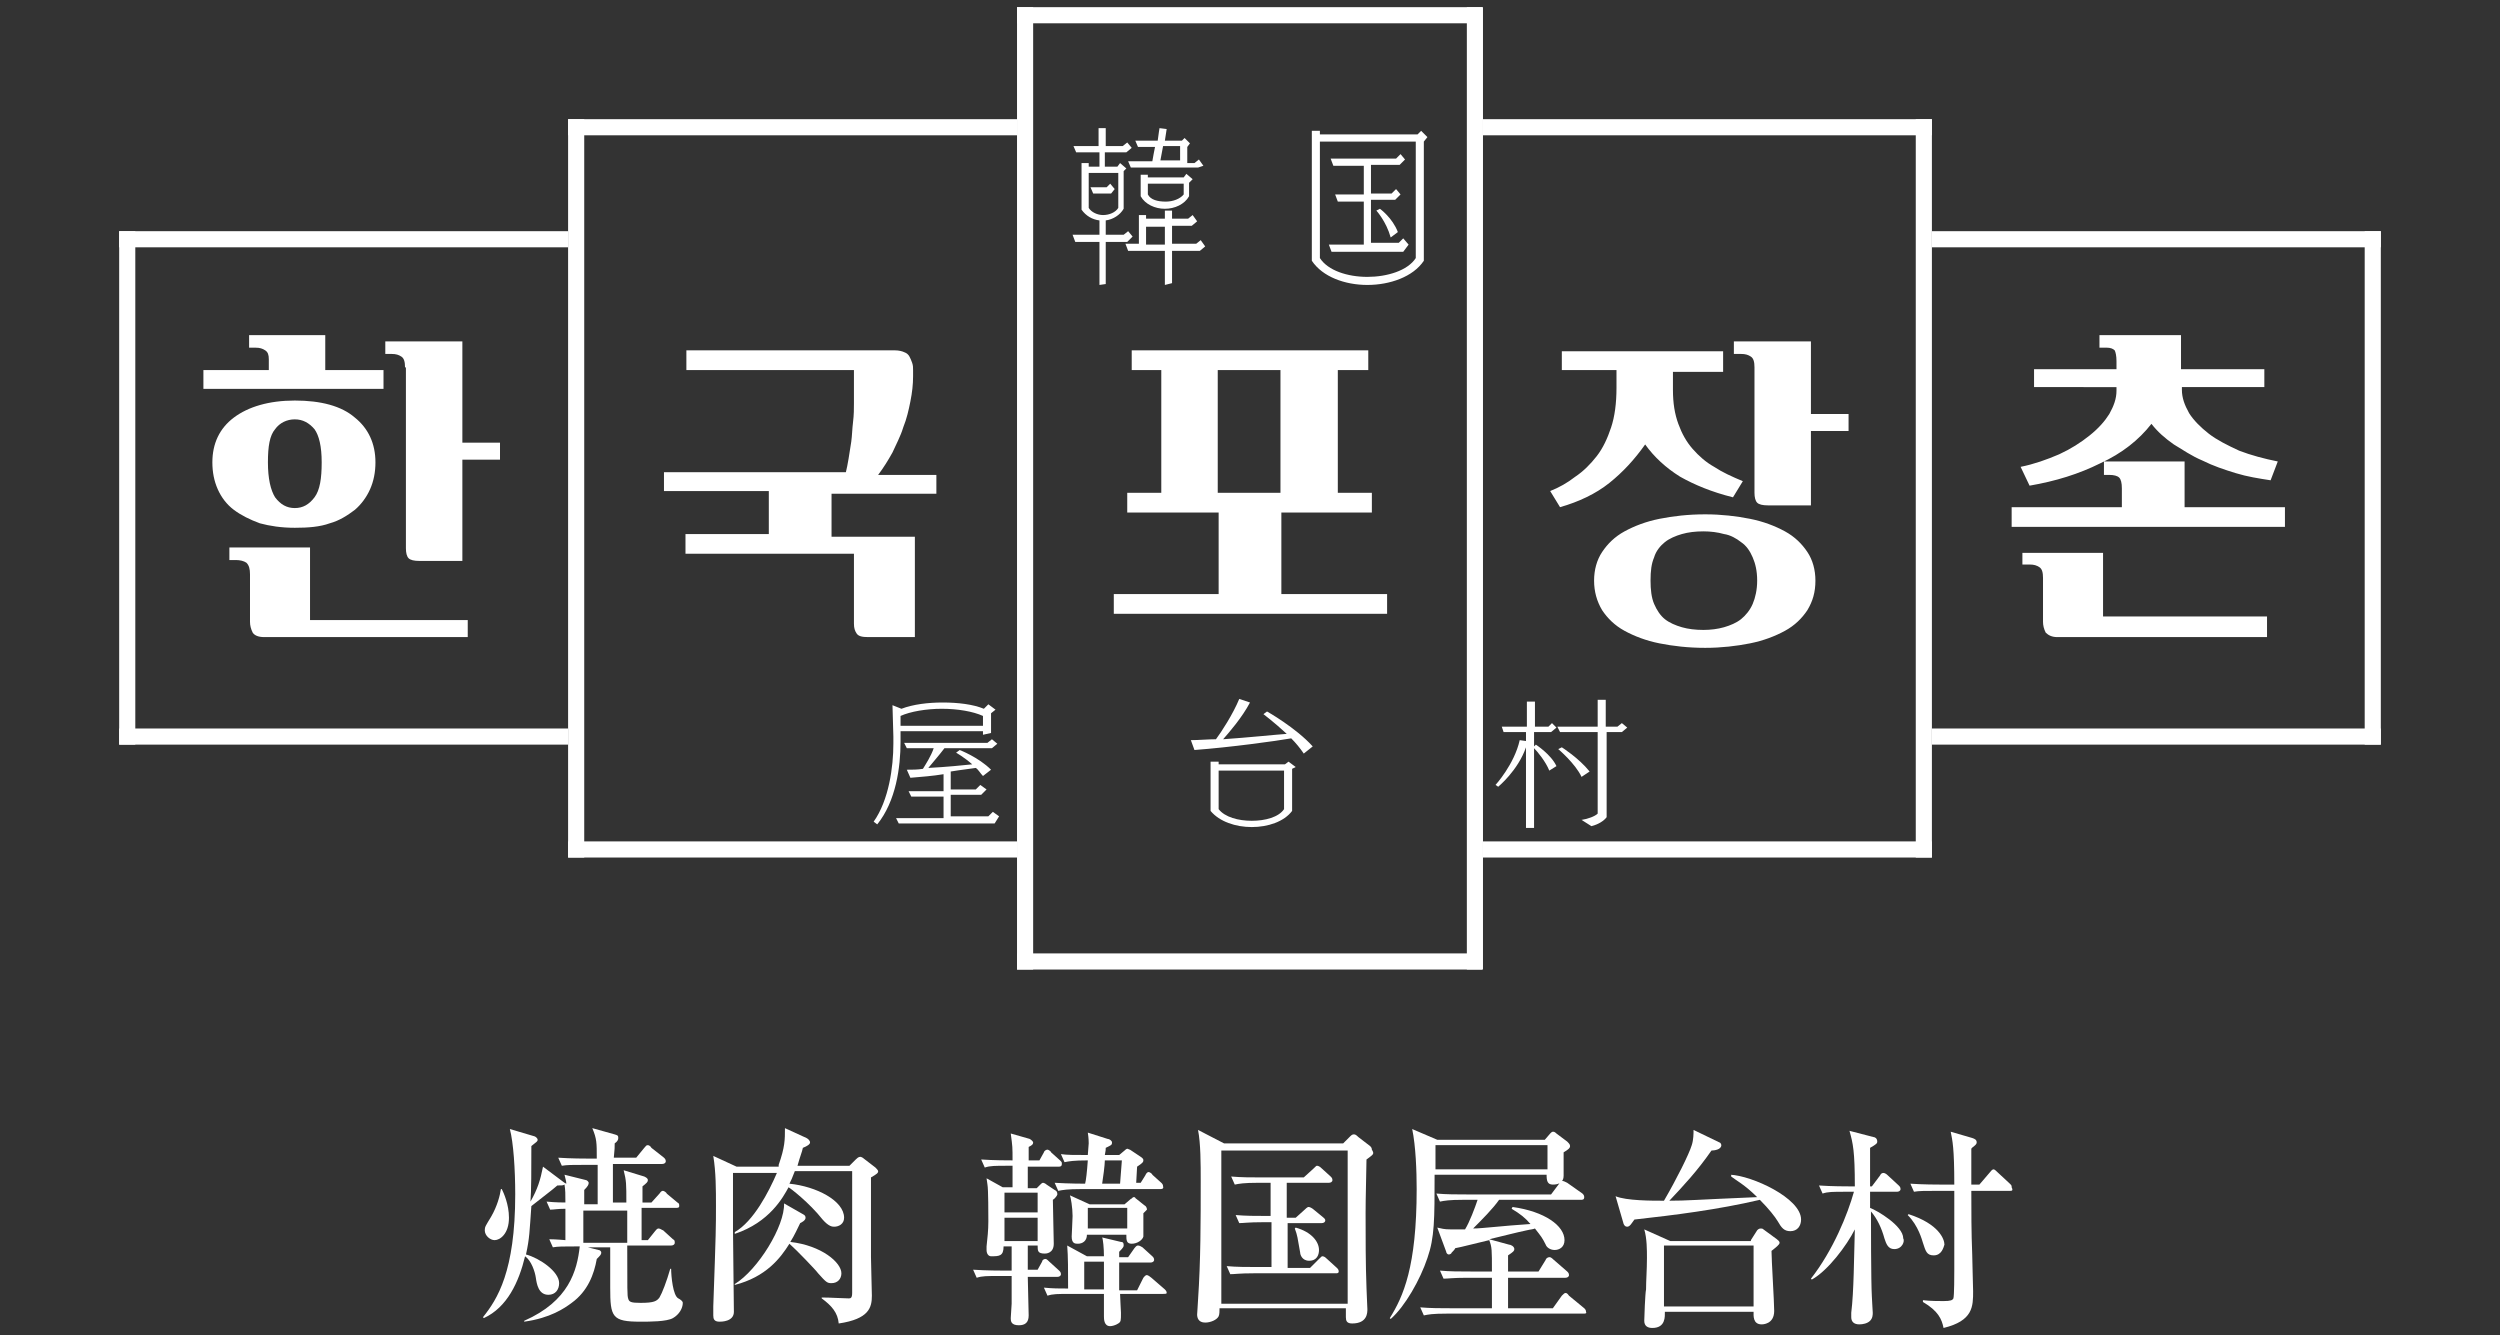
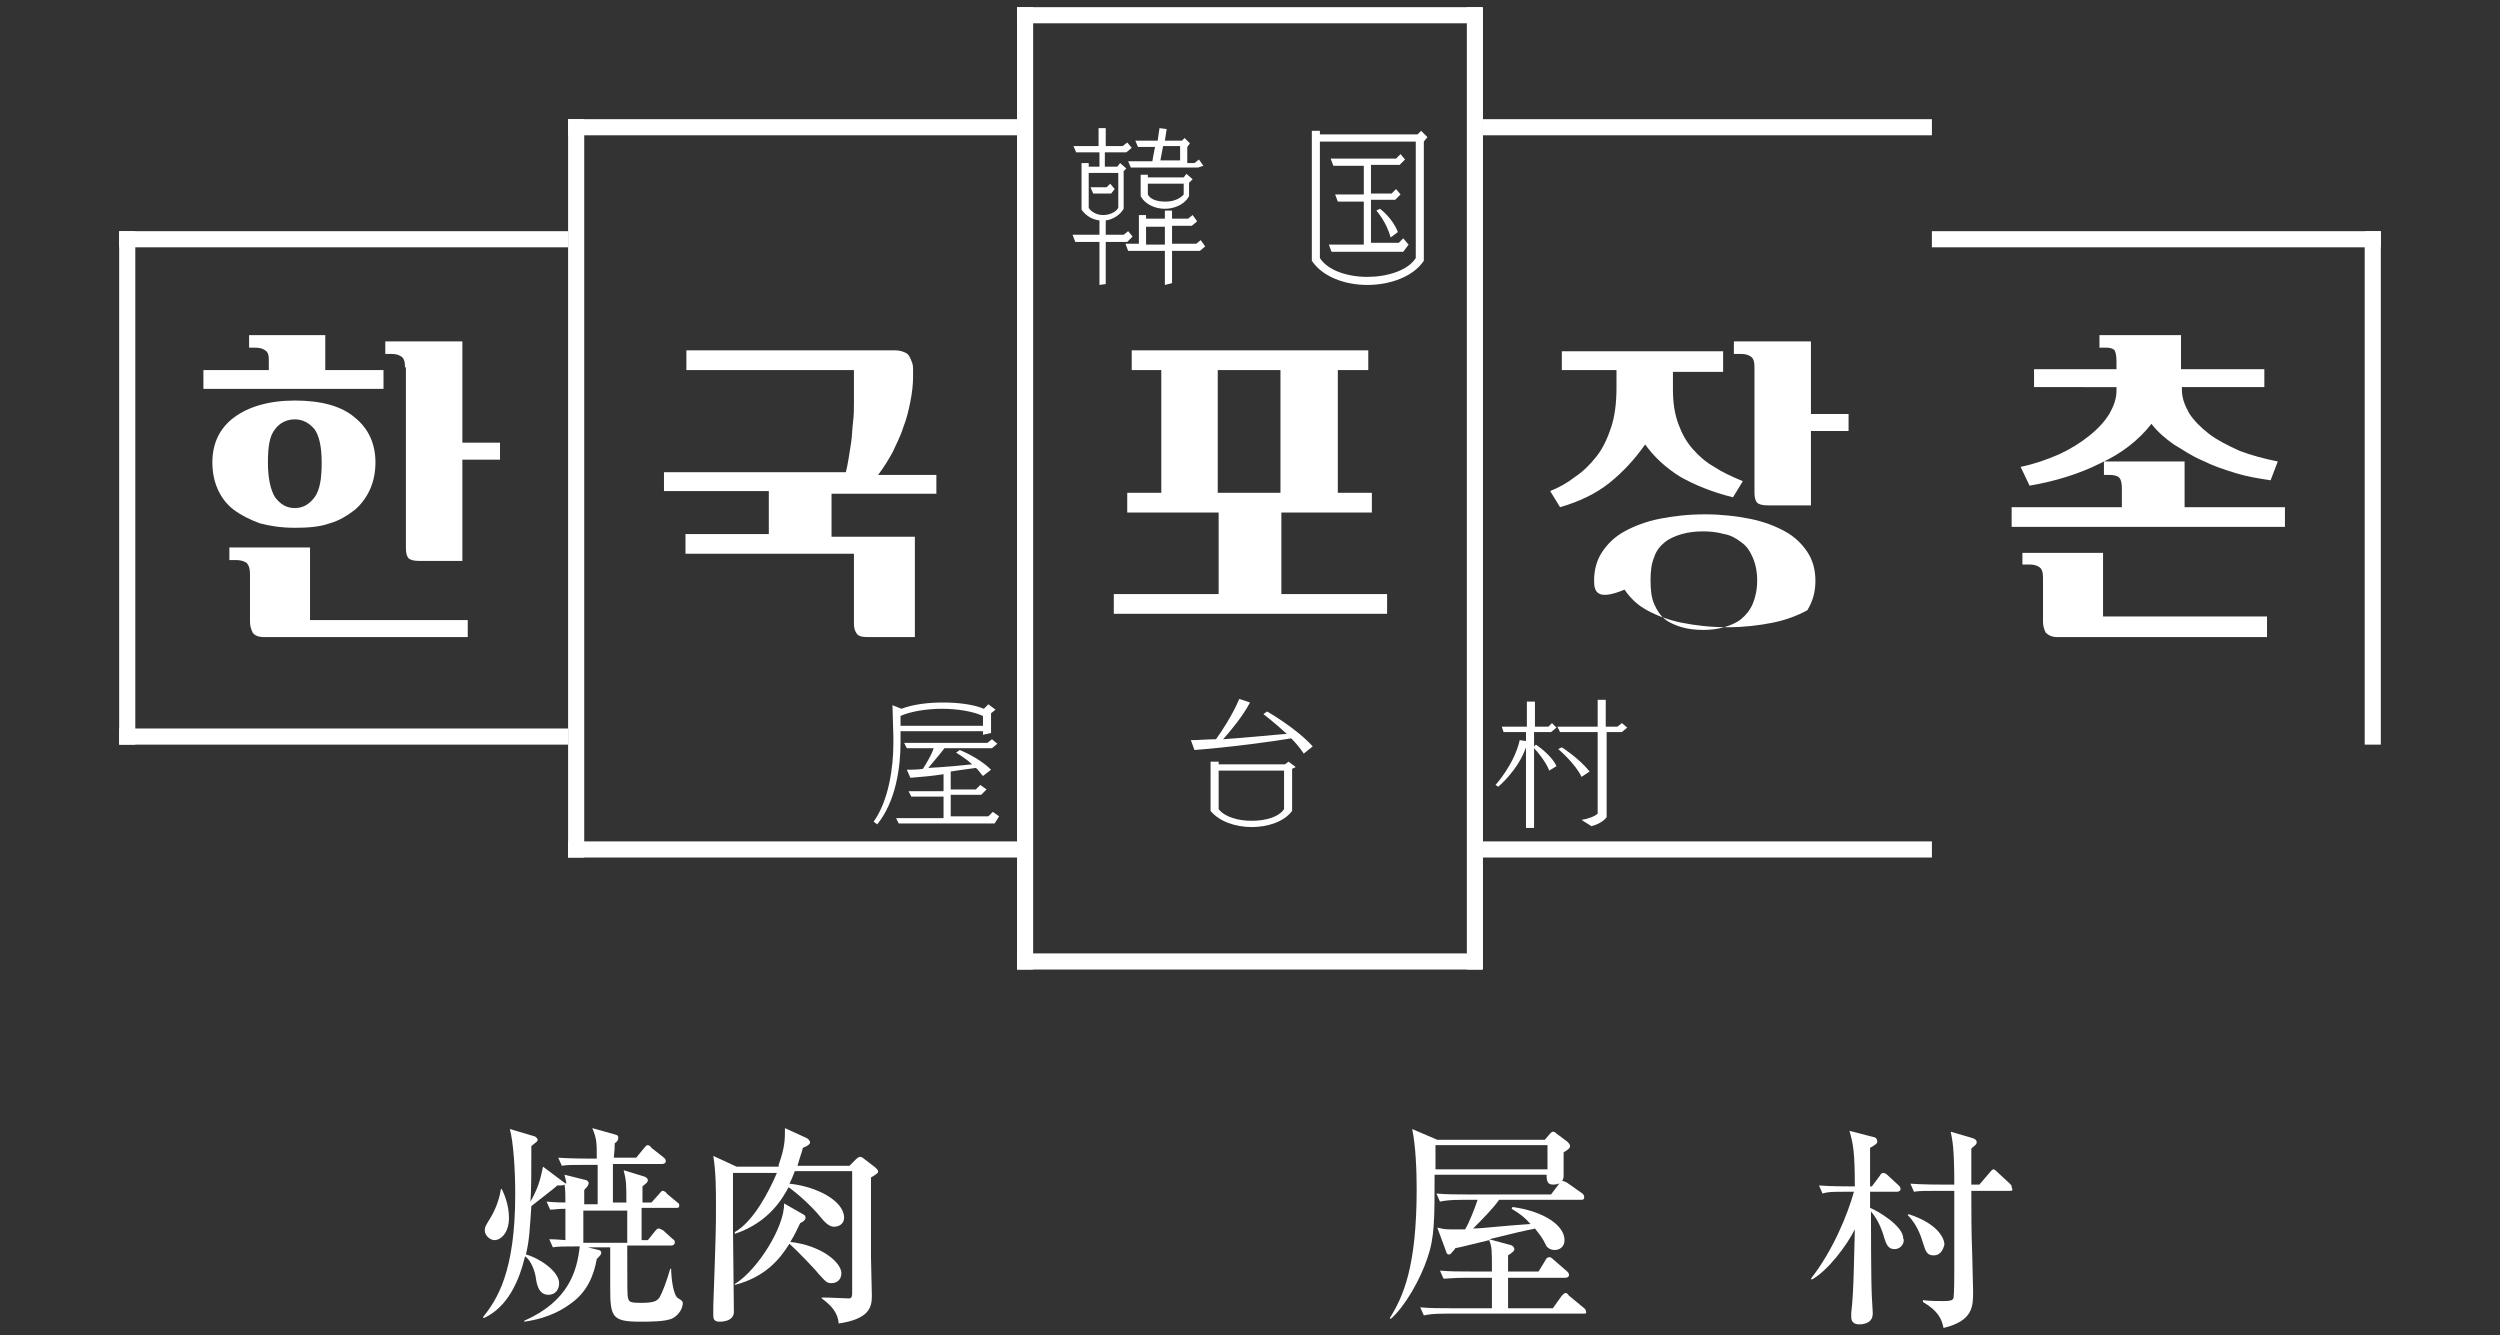
<svg xmlns="http://www.w3.org/2000/svg" version="1.1" id="レイヤー_1" x="0px" y="0px" viewBox="0 0 279 149" style="enable-background:new 0 0 279 149;" xml:space="preserve">
  <rect x="0" y="0" width="279" height="149" fill="#333333" stroke="none" />
  <style type="text/css">
	.st0{fill:#FFFFFF;}
</style>
  <g>
    <g>
      <g>
        <rect x="13.3" y="25.8" class="st0" width="50.1" height="1.8" />
        <rect x="13.3" y="81.3" class="st0" width="50.1" height="1.8" />
        <rect x="63.4" y="13.3" class="st0" width="50.1" height="1.8" />
        <rect x="63.4" y="93.9" class="st0" width="50.1" height="1.8" />
        <rect x="165.5" y="13.3" class="st0" width="50.1" height="1.8" />
        <rect x="165.5" y="93.9" class="st0" width="50.1" height="1.8" />
        <rect x="215.6" y="25.8" class="st0" width="50.1" height="1.8" />
-         <rect x="215.6" y="81.3" class="st0" width="50.1" height="1.8" />
        <rect x="113.5" y="0.8" class="st0" width="51.9" height="1.8" />
        <rect x="113.5" y="106.4" class="st0" width="51.9" height="1.8" />
        <rect x="13.3" y="25.8" class="st0" width="1.8" height="57.3" />
        <rect x="263.9" y="25.8" class="st0" width="1.8" height="57.3" />
        <rect x="63.4" y="13.3" class="st0" width="1.8" height="82.4" />
-         <rect x="213.8" y="13.3" class="st0" width="1.8" height="82.4" />
        <rect x="113.5" y="0.8" class="st0" width="1.8" height="107.4" />
        <rect x="163.7" y="0.8" class="st0" width="1.8" height="107.4" />
      </g>
      <g>
        <path class="st0" d="M122.7,31.8V27H120l-0.3-0.8h3v-1.6c-0.8-0.1-1.5-0.5-2-1.2v-5.2h0.8v0.4h1.2V17h-2.6l-0.3-0.7h2.8v-2h0.8v2     h1.9l0.5-0.4l0.5,0.6l-0.6,0.5h-2.4v1.6h1.4l0.3-0.4l0.7,0.6l-0.3,0.3v4.2c-0.4,0.7-1.2,1.2-2,1.3v1.6h2l0.5-0.4l0.5,0.6     l-0.6,0.6h-2.4v4.7L122.7,31.8z M124.8,19.3h-3.3v3.9c0.3,0.5,1,0.8,1.6,0.8c0.7,0,1.4-0.3,1.7-0.8V19.3z M124,21.6H122l-0.3-0.7     h1.8l0.4-0.4l0.5,0.6L124,21.6z M133.9,28h-3.1v3.6l-0.8,0.2V28h-4.1l-0.3-0.8h1.5v-3.2h0.8v0.4h2.1v-0.9h0.8v0.9h1.8l0.5-0.4     l0.5,0.7l-0.6,0.5h-2.2v2h2.7l0.5-0.4l0.5,0.7L133.9,28z M133.7,18.7h-7.5l-0.3-0.7h2.7c0.1-0.6,0.2-1.1,0.3-1.6H127l-0.3-0.7     h2.5c0.1-0.8,0.2-1.4,0.2-1.4l0.8,0.1c0,0-0.1,0.6-0.2,1.3h1.9l0.3-0.3l0.6,0.6l-0.3,0.4v1.8h0.8l0.5-0.4l0.5,0.7L133.7,18.7z      M132.7,20.4v1.5c-0.5,0.9-1.6,1.4-2.7,1.4c-1.1,0-2.2-0.5-2.7-1.4v-2.4h0.8v0.3h4l0.3-0.4l0.7,0.6L132.7,20.4z M130,25.3h-2.1v2     h2.1V25.3z M132,20.5h-3.9v1.2c0.3,0.6,1.1,0.8,2,0.8c0.8,0,1.6-0.3,2-0.8V20.5z M131.7,16.3h-1.9c-0.1,0.5-0.2,1.1-0.3,1.6h2.2     V16.3z" />
        <path class="st0" d="M158.9,15.8v13.3c-1.2,1.8-3.8,2.7-6.3,2.7c-2.5,0-5-0.9-6.2-2.7V14.6h0.9V15h10.9l0.4-0.4l0.7,0.7     L158.9,15.8z M158,15.8h-10.7v13c0.9,1.4,3.1,2.1,5.3,2.1c2.2,0,4.5-0.7,5.4-2.1V15.8z M156.6,28.1h-8l-0.3-0.8h3.9v-4.8h-2.9     l-0.3-0.8h3.2v-3.2h-3.4l-0.3-0.8h7.3l0.5-0.5l0.5,0.6l-0.6,0.6H153v3.2h2.3l0.5-0.5l0.5,0.6l-0.6,0.6H153v4.8h3.1l0.5-0.5     l0.6,0.7L156.6,28.1z M155.2,26.5c-0.5-1.8-1.6-3-1.6-3l0.4-0.2c0,0,1.4,1,2,2.6L155.2,26.5z" />
      </g>
      <g>
        <path class="st0" d="M109.7,82v-0.4h-9.2l0,0.6v0.6c0,2.8-0.5,6.6-2.6,9.2l-0.4-0.3c1.7-2.4,2.2-6.1,2.2-8.7c0-0.3,0-0.6,0-0.8     l-0.1-3.5l1,0.4c1.3-0.5,3-0.7,4.6-0.7c1.7,0,3.4,0.2,4.6,0.7l0.5-0.5l0.8,0.6l-0.5,0.4v2.2L109.7,82z M111,91.9h-10.7l-0.3-0.6     h5.3v-2.4h-3.6l-0.3-0.6h3.9v-1.9c-1.2,0.2-2.5,0.3-3.7,0.4l-0.4-0.9c0.6,0,1.2,0,1.8-0.1c0.3-0.5,0.9-1.4,1.2-2.3h-3l-0.3-0.6     h9.3l0.5-0.4l0.6,0.5l-0.6,0.5h-5.3c-0.6,0.8-1.4,1.7-1.8,2.2c2-0.1,3.9-0.3,4.9-0.4c-0.9-0.8-1.8-1.3-1.8-1.3l0.4-0.3     c0,0,2.1,0.8,3.5,2.2l-0.9,0.7c-0.3-0.3-0.5-0.7-0.8-0.9c-0.6,0.1-1.6,0.2-2.8,0.4v2h2.8l0.5-0.5l0.7,0.5l-0.6,0.6h-3.4v2.4h4.2     l0.5-0.5l0.7,0.5L111,91.9z M109.7,79.9c-1.1-0.5-2.8-0.8-4.6-0.8c-1.7,0-3.5,0.3-4.6,0.8l0,1.1h9.2V79.9z" />
        <path class="st0" d="M145.5,84.1c-0.4-0.6-0.9-1.2-1.4-1.7c-1.7,0.3-6.8,1-10.8,1.3l-0.4-1.1c0.9,0,1.9-0.1,2.8-0.1     c0.6-0.8,1.9-2.8,2.6-4.5l1.2,0.4c-0.9,1.7-2.3,3.3-3,4.1c2.9-0.2,5.7-0.5,7.1-0.6c-1.4-1.3-2.6-2.2-2.6-2.2l0.4-0.3     c0,0,3.2,1.8,5.1,3.9L145.5,84.1z M144.2,85.8v4.7c-0.9,1.2-2.7,1.8-4.5,1.8c-1.8,0-3.6-0.6-4.6-1.8V85h0.9v0.3h7.4l0.4-0.3     l0.8,0.6L144.2,85.8z M143.3,86H136v4.3c0.7,0.9,2.2,1.3,3.7,1.3c1.5,0,3-0.4,3.6-1.3V86z" />
        <path class="st0" d="M170.3,92.4l0-9c-0.9,2.6-3.1,4.4-3.1,4.4l-0.3-0.2c0,0,2.1-2.3,2.7-5l0.7,0.1v-1h-2.5l-0.2-0.6h2.8l0-2.8     h0.9l0,2.8h1.5l0.4-0.4l0.5,0.5l-0.6,0.5h-1.9v1.6l0.2-0.2c0,0,1.7,1.1,2.3,2.4l-0.8,0.5c-0.4-1-1.3-2.1-1.7-2.5l0,8.9     L170.3,92.4z M176.5,91.5c0.7-0.1,1.5-0.4,1.8-0.7v-9.1h-4.2l-0.3-0.6h4.5v-3h0.9v3h1.3l0.5-0.4l0.6,0.5l-0.6,0.5h-1.7v9.5     c-0.3,0.4-0.9,0.8-1.7,1L176.5,91.5z M176.5,86.7c-0.7-1.5-2.6-3.1-2.6-3.1l0.4-0.2c0,0,1.9,1.2,3.1,2.7L176.5,86.7z" />
      </g>
      <g>
        <path class="st0" d="M102.1,71.1h-5.2c-0.7,0-1.1-0.1-1.3-0.4c-0.2-0.3-0.3-0.6-0.3-1.1v-7.8H76.5v-2.2h9.3l0-4.8H74.1v-2.1h20.3     c0.1-0.4,0.2-0.9,0.3-1.5c0.1-0.6,0.2-1.2,0.3-1.9c0.1-0.7,0.1-1.4,0.2-2.2c0.1-0.8,0.1-1.5,0.1-2.1v-3.7H76.6v-2.2h23.3     c0.4,0,0.8,0.1,1,0.2c0.3,0.1,0.5,0.3,0.6,0.5c0.1,0.2,0.2,0.4,0.3,0.7c0.1,0.3,0.1,0.5,0.1,0.8v0.7c0,0.9-0.1,1.8-0.3,2.8     c-0.2,1-0.4,1.9-0.8,2.9c-0.3,1-0.8,1.9-1.2,2.8c-0.5,0.9-1,1.7-1.6,2.5h6.5v2.1H92.8l0,4.8h9.3V71.1z" />
        <path class="st0" d="M143,66.3h11.8v2.2h-30.5v-2.2H136v-9.1h-10.2V55h3.8V41.3h-3.3v-2.2h26.4v2.2h-3.4V55h3.8v2.2H143V66.3z      M135.9,55h7V41.3h-7V55z" />
-         <path class="st0" d="M192.2,41.5h-5.5v2c0,1.5,0.2,2.7,0.6,3.8c0.4,1.1,0.9,2,1.6,2.8c0.7,0.8,1.5,1.5,2.4,2     c0.9,0.6,2,1.1,3.2,1.6l-1.1,1.8c-2.4-0.6-4.3-1.4-5.9-2.3c-1.6-1-2.9-2.2-3.9-3.6c-1.2,1.7-2.5,3.1-4,4.3     c-1.5,1.2-3.4,2.1-5.5,2.7l-1.1-1.8c1-0.4,1.9-0.9,2.8-1.6c0.9-0.6,1.7-1.4,2.4-2.3c0.7-0.9,1.2-2,1.6-3.2     c0.4-1.2,0.6-2.7,0.6-4.4v-2h-6.1v-2.1h18V41.5z M177.9,64.8c0-1.2,0.3-2.3,0.9-3.2c0.6-0.9,1.4-1.7,2.5-2.3     c1.1-0.6,2.4-1.1,3.9-1.4c1.5-0.3,3.2-0.5,5.1-0.5c1.8,0,3.5,0.2,5,0.5c1.5,0.3,2.8,0.8,3.9,1.4c1.1,0.6,1.9,1.4,2.5,2.3     c0.6,0.9,0.9,2,0.9,3.2c0,1.3-0.3,2.3-0.9,3.3c-0.6,0.9-1.4,1.7-2.5,2.3c-1.1,0.6-2.4,1.1-3.9,1.4c-1.5,0.3-3.2,0.5-5,0.5     c-1.9,0-3.6-0.2-5.1-0.5c-1.5-0.3-2.8-0.8-3.9-1.4c-1.1-0.6-1.9-1.4-2.5-2.3C178.2,67.1,177.9,66,177.9,64.8z M184.2,64.8     c0,1,0.1,1.9,0.4,2.6c0.3,0.7,0.7,1.3,1.2,1.7c0.5,0.4,1.2,0.7,1.9,0.9c0.7,0.2,1.5,0.3,2.4,0.3c0.8,0,1.6-0.1,2.3-0.3     c0.7-0.2,1.4-0.5,1.9-0.9c0.5-0.4,1-1,1.3-1.7c0.3-0.7,0.5-1.6,0.5-2.6c0-1.1-0.2-1.9-0.5-2.6c-0.3-0.7-0.7-1.3-1.3-1.7     c-0.5-0.4-1.2-0.8-1.9-0.9c-0.7-0.2-1.5-0.3-2.3-0.3c-0.9,0-1.7,0.1-2.4,0.3c-0.7,0.2-1.4,0.5-1.9,0.9c-0.5,0.4-1,1-1.2,1.7     C184.3,62.9,184.2,63.7,184.2,64.8z M195.8,41c0-0.6-0.1-1-0.4-1.2c-0.3-0.2-0.6-0.3-1.1-0.3h-0.8v-1.4h8.6v8.1h4.2v1.9h-4.2v8.3     h-4.8c-0.6,0-1-0.1-1.2-0.3c-0.2-0.2-0.3-0.6-0.3-1.1V41z" />
+         <path class="st0" d="M192.2,41.5h-5.5v2c0,1.5,0.2,2.7,0.6,3.8c0.4,1.1,0.9,2,1.6,2.8c0.7,0.8,1.5,1.5,2.4,2     c0.9,0.6,2,1.1,3.2,1.6l-1.1,1.8c-2.4-0.6-4.3-1.4-5.9-2.3c-1.6-1-2.9-2.2-3.9-3.6c-1.2,1.7-2.5,3.1-4,4.3     c-1.5,1.2-3.4,2.1-5.5,2.7l-1.1-1.8c1-0.4,1.9-0.9,2.8-1.6c0.9-0.6,1.7-1.4,2.4-2.3c0.7-0.9,1.2-2,1.6-3.2     c0.4-1.2,0.6-2.7,0.6-4.4v-2h-6.1v-2.1h18V41.5z M177.9,64.8c0-1.2,0.3-2.3,0.9-3.2c0.6-0.9,1.4-1.7,2.5-2.3     c1.1-0.6,2.4-1.1,3.9-1.4c1.5-0.3,3.2-0.5,5.1-0.5c1.8,0,3.5,0.2,5,0.5c1.5,0.3,2.8,0.8,3.9,1.4c1.1,0.6,1.9,1.4,2.5,2.3     c0.6,0.9,0.9,2,0.9,3.2c0,1.3-0.3,2.3-0.9,3.3c-1.1,0.6-2.4,1.1-3.9,1.4c-1.5,0.3-3.2,0.5-5,0.5     c-1.9,0-3.6-0.2-5.1-0.5c-1.5-0.3-2.8-0.8-3.9-1.4c-1.1-0.6-1.9-1.4-2.5-2.3C178.2,67.1,177.9,66,177.9,64.8z M184.2,64.8     c0,1,0.1,1.9,0.4,2.6c0.3,0.7,0.7,1.3,1.2,1.7c0.5,0.4,1.2,0.7,1.9,0.9c0.7,0.2,1.5,0.3,2.4,0.3c0.8,0,1.6-0.1,2.3-0.3     c0.7-0.2,1.4-0.5,1.9-0.9c0.5-0.4,1-1,1.3-1.7c0.3-0.7,0.5-1.6,0.5-2.6c0-1.1-0.2-1.9-0.5-2.6c-0.3-0.7-0.7-1.3-1.3-1.7     c-0.5-0.4-1.2-0.8-1.9-0.9c-0.7-0.2-1.5-0.3-2.3-0.3c-0.9,0-1.7,0.1-2.4,0.3c-0.7,0.2-1.4,0.5-1.9,0.9c-0.5,0.4-1,1-1.2,1.7     C184.3,62.9,184.2,63.7,184.2,64.8z M195.8,41c0-0.6-0.1-1-0.4-1.2c-0.3-0.2-0.6-0.3-1.1-0.3h-0.8v-1.4h8.6v8.1h4.2v1.9h-4.2v8.3     h-4.8c-0.6,0-1-0.1-1.2-0.3c-0.2-0.2-0.3-0.6-0.3-1.1V41z" />
        <path class="st0" d="M255,58.8h-30.5v-2.2h12.3v-2.1c0-0.6-0.1-1-0.3-1.2c-0.2-0.2-0.6-0.3-1.1-0.3h-0.6v-1.5h9v5.1H255V58.8z      M225.5,52.1c1.5-0.3,2.9-0.8,4.3-1.4c1.3-0.6,2.4-1.3,3.4-2.1c1-0.8,1.7-1.6,2.2-2.4c0.5-0.9,0.8-1.7,0.8-2.6v-0.4H227v-2h9.2     v-0.9c0-0.6-0.1-1-0.2-1.2c-0.2-0.2-0.5-0.3-0.9-0.3h-0.8v-1.4h9.1v3.8h9.3v2h-9.2v0.3c0,0.9,0.3,1.7,0.8,2.6     c0.5,0.8,1.3,1.6,2.2,2.3c0.9,0.7,2.1,1.3,3.4,1.9c1.3,0.5,2.8,0.9,4.3,1.2l-0.8,2.1c-1.3-0.2-2.6-0.4-3.9-0.8     c-1.3-0.4-2.5-0.8-3.7-1.4c-1.2-0.5-2.2-1.2-3.2-1.8c-1-0.7-1.8-1.4-2.5-2.3c-1.4,1.8-3.3,3.3-5.7,4.4c-2.4,1.2-5,2-7.9,2.5     L225.5,52.1z M234.8,68.8H253v2.3h-23.4c-0.6,0-1-0.2-1.3-0.5c-0.2-0.4-0.3-0.8-0.3-1.2v-4.9c0-0.6-0.1-1-0.4-1.2     c-0.3-0.2-0.6-0.3-1.1-0.3h-0.8v-1.3h9V68.8z" />
        <path class="st0" d="M22.7,43.4v-2.1H30v-1.2c0-0.5-0.1-0.8-0.4-1c-0.3-0.2-0.6-0.3-1.1-0.3h-0.7v-1.4h8.5v3.9h6.5v2.1H22.7z      M23.7,51.6c0-2.1,0.8-3.8,2.4-5c1.6-1.2,3.9-1.9,6.8-1.9c2.9,0,5.2,0.6,6.7,1.9c1.5,1.2,2.3,2.9,2.3,5c0,1.1-0.2,2.1-0.6,3     c-0.4,0.9-1,1.7-1.7,2.3c-0.8,0.6-1.7,1.2-2.8,1.5c-1.1,0.4-2.4,0.5-3.9,0.5c-1.5,0-2.8-0.2-3.9-0.5c-1.1-0.4-2.1-0.9-2.9-1.5     c-0.8-0.6-1.4-1.4-1.8-2.3C23.9,53.7,23.7,52.7,23.7,51.6z M34.6,69.2h17.6v1.9H29.5c-0.7,0-1.1-0.2-1.3-0.5     c-0.2-0.4-0.3-0.8-0.3-1.2v-5.3c0-0.6-0.1-1-0.4-1.3c-0.3-0.2-0.7-0.3-1.2-0.3h-0.7v-1.4h9V69.2z M32.9,46.8     c-0.9,0-1.7,0.4-2.2,1.1c-0.6,0.7-0.8,1.9-0.8,3.7c0,1.8,0.3,3.1,0.8,3.9c0.6,0.8,1.3,1.2,2.2,1.2c0.9,0,1.6-0.4,2.2-1.2     c0.6-0.8,0.8-2.1,0.8-3.9c0-1.8-0.3-3-0.8-3.7C34.5,47.2,33.8,46.8,32.9,46.8z M45.2,41c0-0.6-0.1-1-0.4-1.2     c-0.3-0.2-0.6-0.3-1.1-0.3H43v-1.4h8.6v11.3h4.2v1.9h-4.2v11.3h-4.8c-0.6,0-1-0.1-1.2-0.3c-0.2-0.2-0.3-0.6-0.3-1.1V41z" />
      </g>
    </g>
    <g>
      <g>
        <path class="st0" d="M55.2,138.4c-0.5,0-1.1-0.5-1.1-1.1c0-0.4,0.1-0.5,0.7-1.5c0.7-1.2,1-2.4,1.1-3.1H56     c0.2,0.4,0.8,1.7,0.8,3.2C56.8,137.7,55.8,138.4,55.2,138.4z M75.1,147.1c-0.7,0.4-2.6,0.4-3.6,0.4c-3.2,0-3.4-0.5-3.4-3.8     c0-0.2,0-3.9,0-4.5h-2.5l1.2,0.3c0.1,0,0.3,0.1,0.3,0.3c0,0.2-0.1,0.3-0.5,0.7c-0.3,1.7-1,3.6-2.8,4.9c-0.8,0.6-2.4,1.7-5.3,2.1     v-0.1c5-2.2,5.9-5.6,6.2-8.3h-0.4c-1.5,0-2,0-2.6,0.1l-0.4-0.9c0.8,0,1.7,0.1,1.8,0.1c0-0.9,0-1.2,0-3.5c-0.9,0-1.3,0.1-1.7,0.1     l-0.4-0.9c1,0.1,1.9,0.1,2.1,0.1c0-0.9,0-1.4-0.1-2c-0.2,0.1-0.2,0.1-0.8,0.1c-0.3,0.3-2.8,2.2-2.9,2.3c-0.2,2.8-0.2,3.6-0.6,5.4     c1.5,0.4,3.7,1.9,3.7,3.2c0,0.7-0.4,1.3-1.2,1.3c-1.1,0-1.3-1.2-1.4-1.9c-0.1-0.7-0.5-1.9-1.2-2.4c-0.7,2.9-2,5.7-4.6,6.9     l-0.1-0.1c1.6-2,3.6-5.1,3.6-13.7c0-2.8-0.2-5.8-0.6-7.3l2.7,0.8c0.1,0,0.4,0.2,0.4,0.4c0,0.2-0.1,0.2-0.7,0.7c0,2.5,0,5-0.1,6.2     c0.8-1.4,1.1-2.4,1.4-3.9L63,132c0.1,0,0.1,0.1,0.2,0.1c0-0.3-0.1-0.5-0.2-1l2.4,0.6c0.1,0,0.3,0.2,0.3,0.3     c0,0.2-0.1,0.4-0.5,0.8v1.6h1.5c0-0.6,0-1,0-4.4h-1.4c-1.5,0-2,0-2.6,0.1l-0.4-0.9c1.4,0.1,3.1,0.1,3.4,0.1h0.9     c0-1.8,0-2.2-0.5-3.4l2.5,0.7c0.3,0.1,0.4,0.1,0.4,0.4c0,0.2-0.1,0.4-0.4,0.6c0,0.5,0,0.6-0.1,1.6h2.5l0.9-1.1     c0.2-0.2,0.2-0.3,0.4-0.3c0.1,0,0.3,0.1,0.4,0.3l1.4,1.1c0.1,0.1,0.2,0.2,0.2,0.4c0,0.2-0.2,0.3-0.4,0.3h-5.5c0,0.3,0,1,0,1.3v3     h1.5c0-2.1,0-2.4-0.3-3.6l2.3,0.7c0.2,0.1,0.4,0.2,0.4,0.4c0,0.2-0.1,0.3-0.6,0.7v1.8h1l0.9-1c0.2-0.3,0.3-0.3,0.4-0.3     c0.1,0,0.4,0.2,0.4,0.3l1.2,1c0.2,0.1,0.2,0.2,0.2,0.4c0,0.2-0.2,0.2-0.4,0.2h-3.8v3.6h0.7l0.8-1c0.1-0.1,0.2-0.3,0.4-0.3     c0.2,0,0.4,0.2,0.5,0.2l1.1,1c0.2,0.1,0.2,0.2,0.2,0.4c0,0.2-0.2,0.3-0.4,0.3H70c0,5,0,5.6,0.1,5.9c0.1,0.4,0.3,0.5,1.4,0.5     c1.5,0,1.8-0.2,2.1-0.6c0.3-0.5,0.8-1.8,1.2-3.2h0.1c0,0.8,0.2,3,0.8,3.3c0.2,0.1,0.5,0.3,0.5,0.5     C76.2,146,75.8,146.7,75.1,147.1z M70,135.1h-4.9c0,0.4,0,3.1,0,3.6H70C70,136.9,70,136.2,70,135.1z" />
        <path class="st0" d="M86.9,130c0.7-2,0.7-2.8,0.7-4.1L90,127c0.2,0.1,0.4,0.3,0.4,0.5c0,0.2-0.3,0.4-0.8,0.6     c-0.1,0.5-0.3,0.9-0.6,2h5.8l0.7-0.7c0.1-0.1,0.3-0.3,0.5-0.3c0.1,0,0.3,0.1,0.4,0.2l1.3,1c0.1,0.1,0.3,0.3,0.3,0.4     c0,0.2-0.1,0.3-0.8,0.7c0,6.2,0,6.8,0,8.9c0,0.7,0.1,3.7,0.1,4.3c0,1.3-0.3,2.6-3.7,3.1c-0.1-1.2-0.8-2-1.9-2.8v-0.1     c1,0,2.4,0.1,3,0.1c0.2,0,0.4,0,0.4-0.6v-13.6h-6.4c-0.3,0.8-0.4,1-0.6,1.4c3,0.3,6.1,1.9,6.1,3.8c0,0.7-0.6,1-1.1,1     c-0.2,0-0.6,0-1.3-0.8c-1.5-1.9-3.6-3.5-3.8-3.6c-0.6,1.1-2.1,3.9-6,5.2l0-0.2c2.1-1.2,3.8-4.5,4.7-6.6h-4.9l0,6.3     c0,1.5,0.1,7.9,0.1,9.2c0,1.1-1.4,1.1-1.6,1.1c-0.6,0-0.7-0.3-0.7-0.7c0,0,0-0.9,0-1c0.3-8.4,0.3-8.9,0.3-11.2     c0-1.8,0-3.8-0.3-5.6l2.6,1.2H86.9z M89.6,135.5c0.2,0.1,0.3,0.2,0.3,0.4c0,0.3-0.4,0.5-0.6,0.6c-0.3,0.6-0.6,1.3-1.1,2.1     c3.5,0.4,5.7,2.3,5.7,3.5c0,0.6-0.4,1.1-1.1,1.1c-0.5,0-0.6-0.1-1.5-1.1c-0.2-0.3-2.4-2.6-3.2-3.3c-1,1.6-2.6,3.7-6.1,4.6l0-0.1     c2.6-1.6,5.6-6.5,5.5-9L89.6,135.5z" />
-         <path class="st0" d="M118.1,130.2h-3.4v2.4h1l0.4-0.4c0.1-0.1,0.2-0.2,0.3-0.2c0.1,0,0.3,0.1,0.4,0.2l0.9,0.6     c0.2,0.1,0.3,0.2,0.3,0.5c0,0.1-0.3,0.5-0.5,0.6c0,0.8,0.1,4.2,0.1,4.9c0,1.1-0.9,1.1-1,1.1c-0.8,0-0.8-0.3-0.8-0.9h-1.1     c0,0.4,0,2.3,0,2.7h1.1l0.5-0.9c0-0.1,0.1-0.3,0.4-0.3c0.1,0,0.3,0.2,0.4,0.3l1.1,1c0.1,0.1,0.2,0.2,0.2,0.4     c0,0.2-0.2,0.3-0.4,0.3h-3.3c0,0.7,0.1,3.7,0.1,4.3c0,0.8-0.4,1.1-1.1,1.1c-0.9,0-0.9-0.5-0.9-0.8c0-0.2,0.1-1.4,0.1-1.6     c0-0.8,0-2,0-3.1h-1.3c-1.5,0-2,0-2.6,0.2l-0.4-0.9c1.5,0.1,3.1,0.1,3.4,0.1h0.9c0-0.4,0-2.4,0-2.7h-0.9c0,1.1-0.5,1.1-1.4,1.1     c-0.3,0-0.5-0.3-0.5-0.7c0-0.1,0-0.3,0-0.4c0.1-0.9,0.2-1.8,0.2-2.8c0-0.7,0-3.6-0.1-4.1c0-0.1-0.1-0.6-0.1-0.7l1.8,1h1.1     c0-0.4,0-2,0-2.4h-0.5c-1.5,0-2,0-2.6,0.2l-0.4-0.9c1.4,0.1,3,0.1,3.5,0.1c0-1.5,0-1.5-0.2-3l2.1,0.6c0.2,0.1,0.4,0.3,0.4,0.4     c0,0.2-0.1,0.3-0.5,0.5v1.5h1.2l0.5-0.9c0-0.1,0.2-0.3,0.4-0.3c0.1,0,0.4,0.2,0.4,0.3l1,0.9c0.2,0.2,0.2,0.2,0.2,0.4     C118.5,130.2,118.3,130.2,118.1,130.2z M115.8,133.1h-3.7v2.2h3.7V133.1z M115.8,135.9h-3.7v2.6h3.7V135.9z M129.8,144.4H125     c0,0.3,0.1,2,0.1,2.1c0,0.9,0,1-0.3,1.2c-0.3,0.2-0.7,0.3-0.9,0.3c-0.7,0-0.7-0.8-0.7-1.1c0-0.4,0-2.1,0-2.5h-3.7     c-1.5,0-2,0-2.6,0.2l-0.4-0.9c1,0.1,1.7,0.1,2.7,0.1c0-2,0-3.6-0.1-4.8l2.2,1.2h1.9c0-0.9-0.1-1.9-0.2-2.1l2.1,0.5     c0.3,0,0.3,0.2,0.3,0.4c0,0.1,0,0.2-0.5,0.7c0,0.3,0,0.4,0,0.6h1l0.7-1c0.1-0.1,0.2-0.3,0.4-0.3c0.2,0,0.3,0.1,0.5,0.2l1.1,1     c0.1,0.1,0.2,0.2,0.2,0.4c0,0.2-0.2,0.3-0.4,0.3h-3.5c0,1.8,0,2.1,0,3.1h2l0.7-1.4c0.1-0.1,0.2-0.3,0.4-0.3     c0.1,0,0.4,0.2,0.5,0.3l1.5,1.3c0.2,0.2,0.2,0.3,0.2,0.4C130.2,144.4,130,144.4,129.8,144.4z M129.5,132.7h-8.8     c-1.6,0-2.1,0.1-2.6,0.2l-0.4-0.9c1.6,0.1,3.3,0.1,3.4,0.1c0.1-0.4,0.2-1.2,0.3-2.6c-1.6,0-2.1,0.1-2.6,0.2l-0.4-0.9     c0.7,0.1,1.4,0.1,3,0.1c0-0.2,0.1-1.1,0.1-1.3c0-0.1,0-0.6-0.1-1.2l2.2,0.7c0.2,0,0.5,0.2,0.5,0.4c0,0.3-0.1,0.3-0.7,0.6     c0,0.2,0,0.3-0.1,0.8h1.6l0.6-0.5c0.2-0.2,0.3-0.2,0.3-0.2c0.1,0,0.2,0.1,0.3,0.1l1.2,0.8c0.3,0.2,0.3,0.3,0.3,0.4     c0,0.2-0.1,0.3-0.7,0.7l-0.1,1.8h0.5l0.5-0.8c0.1-0.2,0.2-0.4,0.4-0.4c0.1,0,0.4,0.2,0.4,0.3l1,0.9c0.1,0.1,0.2,0.2,0.2,0.4     C129.9,132.7,129.6,132.7,129.5,132.7z M127.6,135.4c0,0.7,0,2.5,0,2.6c-0.1,0.4-0.7,0.8-1.3,0.8c-0.6,0-0.6-0.4-0.6-1h-4.4     c0,0.7-0.5,1-1,1c-0.3,0-0.7,0-0.7-0.8c0-0.2,0.1-1.9,0.1-2.3c0-0.9-0.2-2.1-0.3-2.3l2.2,1h3.9l0.7-0.6c0.1,0,0.2-0.2,0.3-0.2     c0.1,0,0.2,0,0.2,0.1l1,0.8c0.2,0.1,0.3,0.3,0.3,0.5C128.1,134.9,127.7,135.3,127.6,135.4z M121,140.8v3.1h2.2c0-2.3,0-2.5,0-3.1     H121z M125.8,134.8h-4.4v2.3h4.4V134.8z M123.3,129.5c0,0.5-0.2,2-0.3,2.6h2l0.2-2.6H123.3z" />
-         <path class="st0" d="M152.5,129.4c-0.1,4.8-0.1,5.3-0.1,6c0,2.7,0,5.7,0.1,8.3c0,0.4,0.1,2.1,0.1,2.4c0,0.4,0,1.6-1.7,1.6     c-0.6,0-0.7-0.3-0.7-0.7c0-0.1,0-0.8,0-1h-14.1c0,0.3,0,0.7-0.1,0.9c-0.2,0.4-0.9,0.7-1.5,0.7c-0.8,0-0.9-0.6-0.9-0.9     c0-0.2,0.1-1.3,0.1-1.6c0.3-4.4,0.3-8.9,0.3-13.3c0-1.9,0-4.2-0.3-5.7l2.9,1.5h13.3l0.8-0.8c0.2-0.2,0.3-0.2,0.4-0.2     c0.1,0,0.2,0,0.5,0.3l1.3,1c0.1,0.1,0.2,0.2,0.2,0.4C153.4,128.8,153.3,128.8,152.5,129.4z M150.4,128.4h-14.1v17.1h14.1V128.4z      M149.1,142.1h-9.2c-1.6,0-2.1,0.1-2.6,0.1l-0.4-0.9c1.1,0.1,2.3,0.1,3.4,0.1h1.6v-5h-1c-1.6,0-2.1,0.1-2.6,0.1l-0.4-0.9     c1.1,0.1,2.3,0.1,3.4,0.1h0.5V132h-1.4c-1.6,0-2.1,0.1-2.6,0.2l-0.4-0.9c1.1,0.1,2.3,0.1,3.4,0.1h4.7l1.1-1     c0.3-0.3,0.3-0.3,0.4-0.3c0.1,0,0.3,0.1,0.4,0.2l1.1,1c0.1,0.1,0.2,0.2,0.2,0.4c0,0.2-0.2,0.3-0.4,0.3h-4.7v3.9h1l1-0.9     c0.3-0.3,0.4-0.3,0.4-0.3c0.1,0,0.2,0,0.5,0.2l1.1,0.9c0.1,0.1,0.3,0.2,0.3,0.4c0,0.2-0.2,0.3-0.4,0.3h-3.8v5h2.5l1-1     c0.3-0.3,0.3-0.3,0.4-0.3c0.2,0,0.4,0.2,0.5,0.3l1.1,1c0.1,0.1,0.2,0.2,0.2,0.4C149.4,142.1,149.2,142.1,149.1,142.1z      M146.1,140.7c-0.8,0-1-0.7-1-0.9c-0.3-1.7-0.3-1.9-0.6-2.7l0.1-0.1c1.8,0.5,2.6,1.6,2.6,2.5C147.2,140,147,140.7,146.1,140.7z" />
        <path class="st0" d="M174.5,128.6c0,0.5,0,2,0,2.6c0,0.2,0,1-1.2,1c-0.6,0-0.7-0.4-0.7-1.1h-12.5c0,5,0,7-0.8,9.3     c-0.8,2.4-2.5,5.4-4.1,6.8l-0.1-0.1c1.5-2.4,3-5.7,3-14.4c0-2-0.1-4.8-0.5-6.7l2.8,1.2h12l0.6-0.7c0.1-0.1,0.2-0.2,0.3-0.2     c0.1,0,0.2,0,0.4,0.2l1.2,0.9c0.1,0.1,0.3,0.3,0.3,0.4C175.3,128.1,175,128.3,174.5,128.6z M176.7,146.6h-15.2     c-1.7,0-2.1,0.1-2.6,0.2l-0.4-0.9c1.1,0.1,2.3,0.1,3.4,0.1h4.6v-3.4h-2.8c-1.6,0-2.1,0.1-2.6,0.1l-0.4-0.9     c1.1,0.1,2.2,0.1,3.4,0.1h2.4c0-2.5,0-2.7-0.3-3.5c-1.3,0.3-3.2,0.8-3.8,0.9c0,0.1-0.3,0.4-0.4,0.5c0,0.1-0.2,0.2-0.3,0.2     c-0.2,0-0.3-0.2-0.3-0.3l-1-2.7c0.5,0.1,0.7,0.2,1.5,0.2c0.4,0,1.1,0,1.6,0c0.5-0.8,1.1-2.4,1.4-3.3h-1.6c-1.6,0-2.1,0.1-2.6,0.2     l-0.4-0.9c1.1,0.1,2.3,0.1,3.4,0.1h9.4l0.9-1.2c0.2-0.3,0.3-0.3,0.4-0.3c0.1,0,0.3,0.1,0.5,0.2l1.7,1.2c0.1,0.1,0.2,0.2,0.2,0.4     c0,0.3-0.2,0.3-0.4,0.3h-9.1c-0.7,1-1.9,2.2-2.9,3.2c1,0,3.3-0.3,6.4-0.5c-0.6-0.7-1.1-1.1-2.1-1.7l0.1-0.2     c3.6,0.5,5.8,2.1,5.8,3.7c0,0.8-0.6,1.1-1.1,1.1c-0.5,0-0.9-0.3-1-0.6c-0.4-0.8-0.5-0.9-1.2-1.8c-0.2,0.1-0.5,0.1-0.9,0.2     c-1.4,0.3-2.1,0.5-4.2,1l2.2,0.6c0.2,0,0.6,0.2,0.6,0.5c0,0.2-0.1,0.3-0.7,0.7v1.8h3.4l0.8-1.3c0-0.1,0.2-0.3,0.4-0.3     c0.1,0,0.2,0,0.5,0.3l1.5,1.3c0.1,0.1,0.2,0.2,0.2,0.4c0,0.2-0.2,0.3-0.4,0.3h-6.4v3.4h5l1-1.4c0.2-0.2,0.3-0.3,0.4-0.3     c0.1,0,0.2,0,0.4,0.3l1.7,1.4c0.1,0.1,0.2,0.2,0.2,0.4C177.1,146.6,176.9,146.6,176.7,146.6z M172.6,127.8h-12.4     c0,0.4,0,2.3,0,2.7h12.5V127.8z" />
-         <path class="st0" d="M193.1,131.1c2.4,0.1,7.9,2.6,7.9,5c0,0.7-0.4,1.3-1.2,1.3c-0.7,0-1-0.4-1.4-1.1c-0.3-0.5-1-1.4-2-2.4     c-4.7,1.1-9.5,1.7-14,2.2c-0.3,0.4-0.5,0.8-0.8,0.8c-0.2,0-0.3-0.1-0.4-0.3l-0.9-3.1c1.2,0.5,4,0.5,5.4,0.5     c1.4-2.4,2.8-5.2,3.1-6.2c0.2-0.6,0.2-1.3,0.2-1.7l2.9,1.4c0.1,0,0.2,0.2,0.2,0.3c0,0.5-0.8,0.6-1.1,0.6     c-1.6,2.3-3.1,3.9-4.7,5.6c2,0,2.7-0.1,9.8-0.4c-1.4-1.4-2.4-1.9-2.9-2.3V131.1z M195.4,138.4l0.7-1.1c0.1-0.1,0.2-0.2,0.4-0.2     c0.1,0,0.2,0,0.3,0.1l1.5,1.1c0.1,0.1,0.3,0.2,0.3,0.4c0,0.2-0.4,0.5-0.9,0.9c0,1,0.3,5.7,0.3,6.7c0,1.5-1.3,1.5-1.4,1.5     c-1,0-0.9-1-0.9-1.4h-9.9c0,0.5,0.1,1.8-1.4,1.8c-0.5,0-0.9-0.2-0.9-0.8c0-0.3,0.1-3.1,0.2-3.5c0-1,0.1-2.2,0.1-3.5     c0-0.9,0-2.2-0.3-3.2l2.9,1.3H195.4z M185.7,139v6.8h10V139H185.7z" />
        <path class="st0" d="M211.4,139.4c-0.7,0-0.9-0.6-1.1-1.2c-0.3-1.1-0.8-2.2-1.5-3c0,0.8,0,7.9,0.1,9.5c0,0.3,0.1,1.6,0.1,1.8     c0,0.2,0,0.6-0.3,0.9c-0.3,0.3-0.8,0.4-1.2,0.4c-0.6,0-0.9-0.3-0.9-0.8c0,0,0-0.3,0-0.5c0.3-2.4,0.3-6.2,0.4-9.3     c-0.9,1.8-3,4.6-4.8,5.6l-0.1-0.1c2.5-3.2,4.1-7.2,4.8-9.7H206c-1.5,0-2,0-2.6,0.2l-0.4-0.9c1.4,0.1,3.1,0.1,3.4,0.1h0.6     c0-3.9-0.2-4.8-0.6-6.2l2.7,0.7c0.1,0,0.4,0.1,0.4,0.5c0,0.2-0.1,0.3-0.8,0.7c0,0.1,0,0.4,0,0.5c0,0.2,0,1.2,0,3.8h0.2l0.9-1.2     c0.1-0.2,0.2-0.3,0.4-0.3c0.1,0,0.3,0.1,0.4,0.2l1.3,1.2c0.1,0.1,0.2,0.2,0.2,0.4c0,0.2-0.2,0.3-0.4,0.3h-3v1.8     c0.8,0.3,3.7,2,3.7,3.4C212.6,138.5,212.3,139.4,211.4,139.4z M215.8,140.1c-0.8,0-0.9-0.5-1.2-1.4c-0.1-0.3-0.5-1.9-1.7-3.1     l0.1-0.1c3.4,1.1,4,2.8,4,3.4C216.9,139.2,216.7,140.1,215.8,140.1z M224.3,132.9H220c0,2.3,0,4.6,0.1,7.1c0,0.9,0.1,3.3,0.1,4.1     c0,1.7,0,3.3-3.3,4.1c-0.2-1-0.6-1.9-2.3-2.9l0-0.2c0.8,0.1,1.8,0.1,2.3,0.1c0.8,0,1-0.1,1.1-0.3c0.1-0.3,0.1-2.7,0.1-3.2     c0-1.4,0-7.6,0-8.8h-1.9c-1.5,0-2,0-2.6,0.1l-0.4-0.9c1.4,0.1,3.1,0.1,3.4,0.1h1.5c0-4.1-0.2-4.9-0.4-5.9l2.4,0.7     c0.3,0.1,0.5,0.2,0.5,0.5s-0.5,0.5-0.6,0.7v4h0.9l1.2-1.4c0.1-0.1,0.2-0.3,0.4-0.3c0.1,0,0.3,0.2,0.4,0.3l1.4,1.3     c0.2,0.2,0.2,0.2,0.2,0.4C224.7,132.9,224.5,132.9,224.3,132.9z" />
      </g>
    </g>
  </g>
</svg>